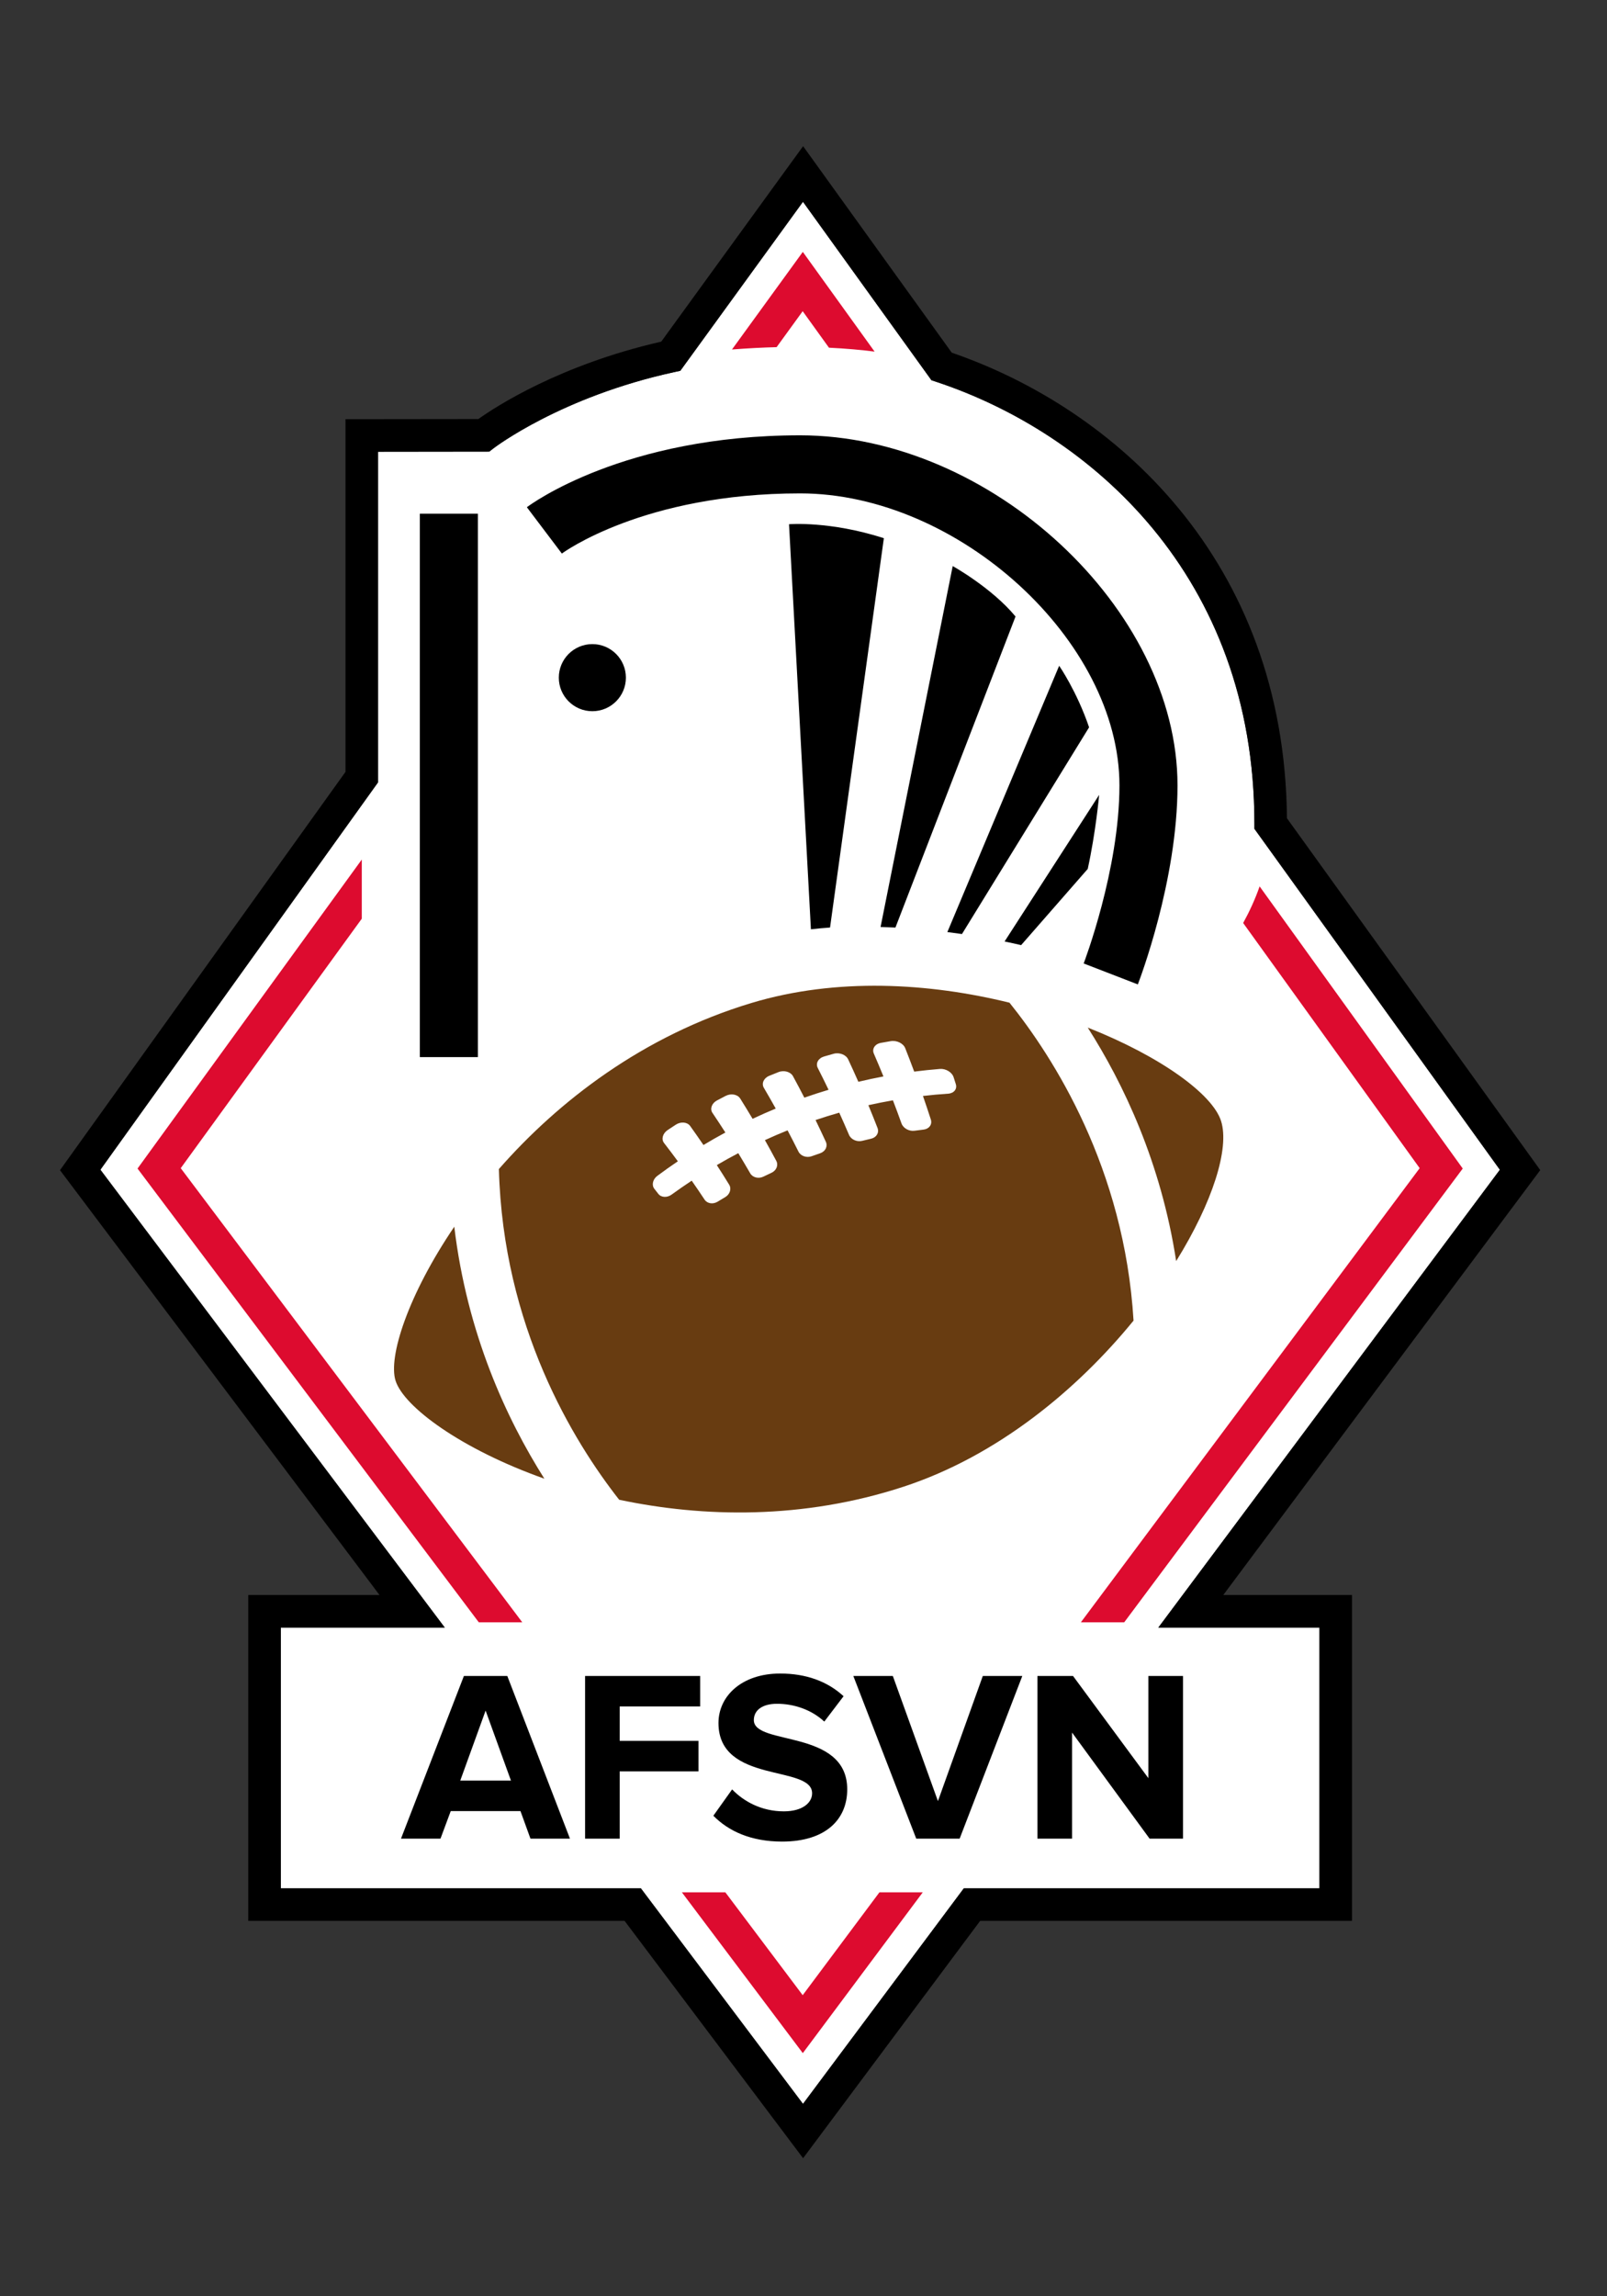
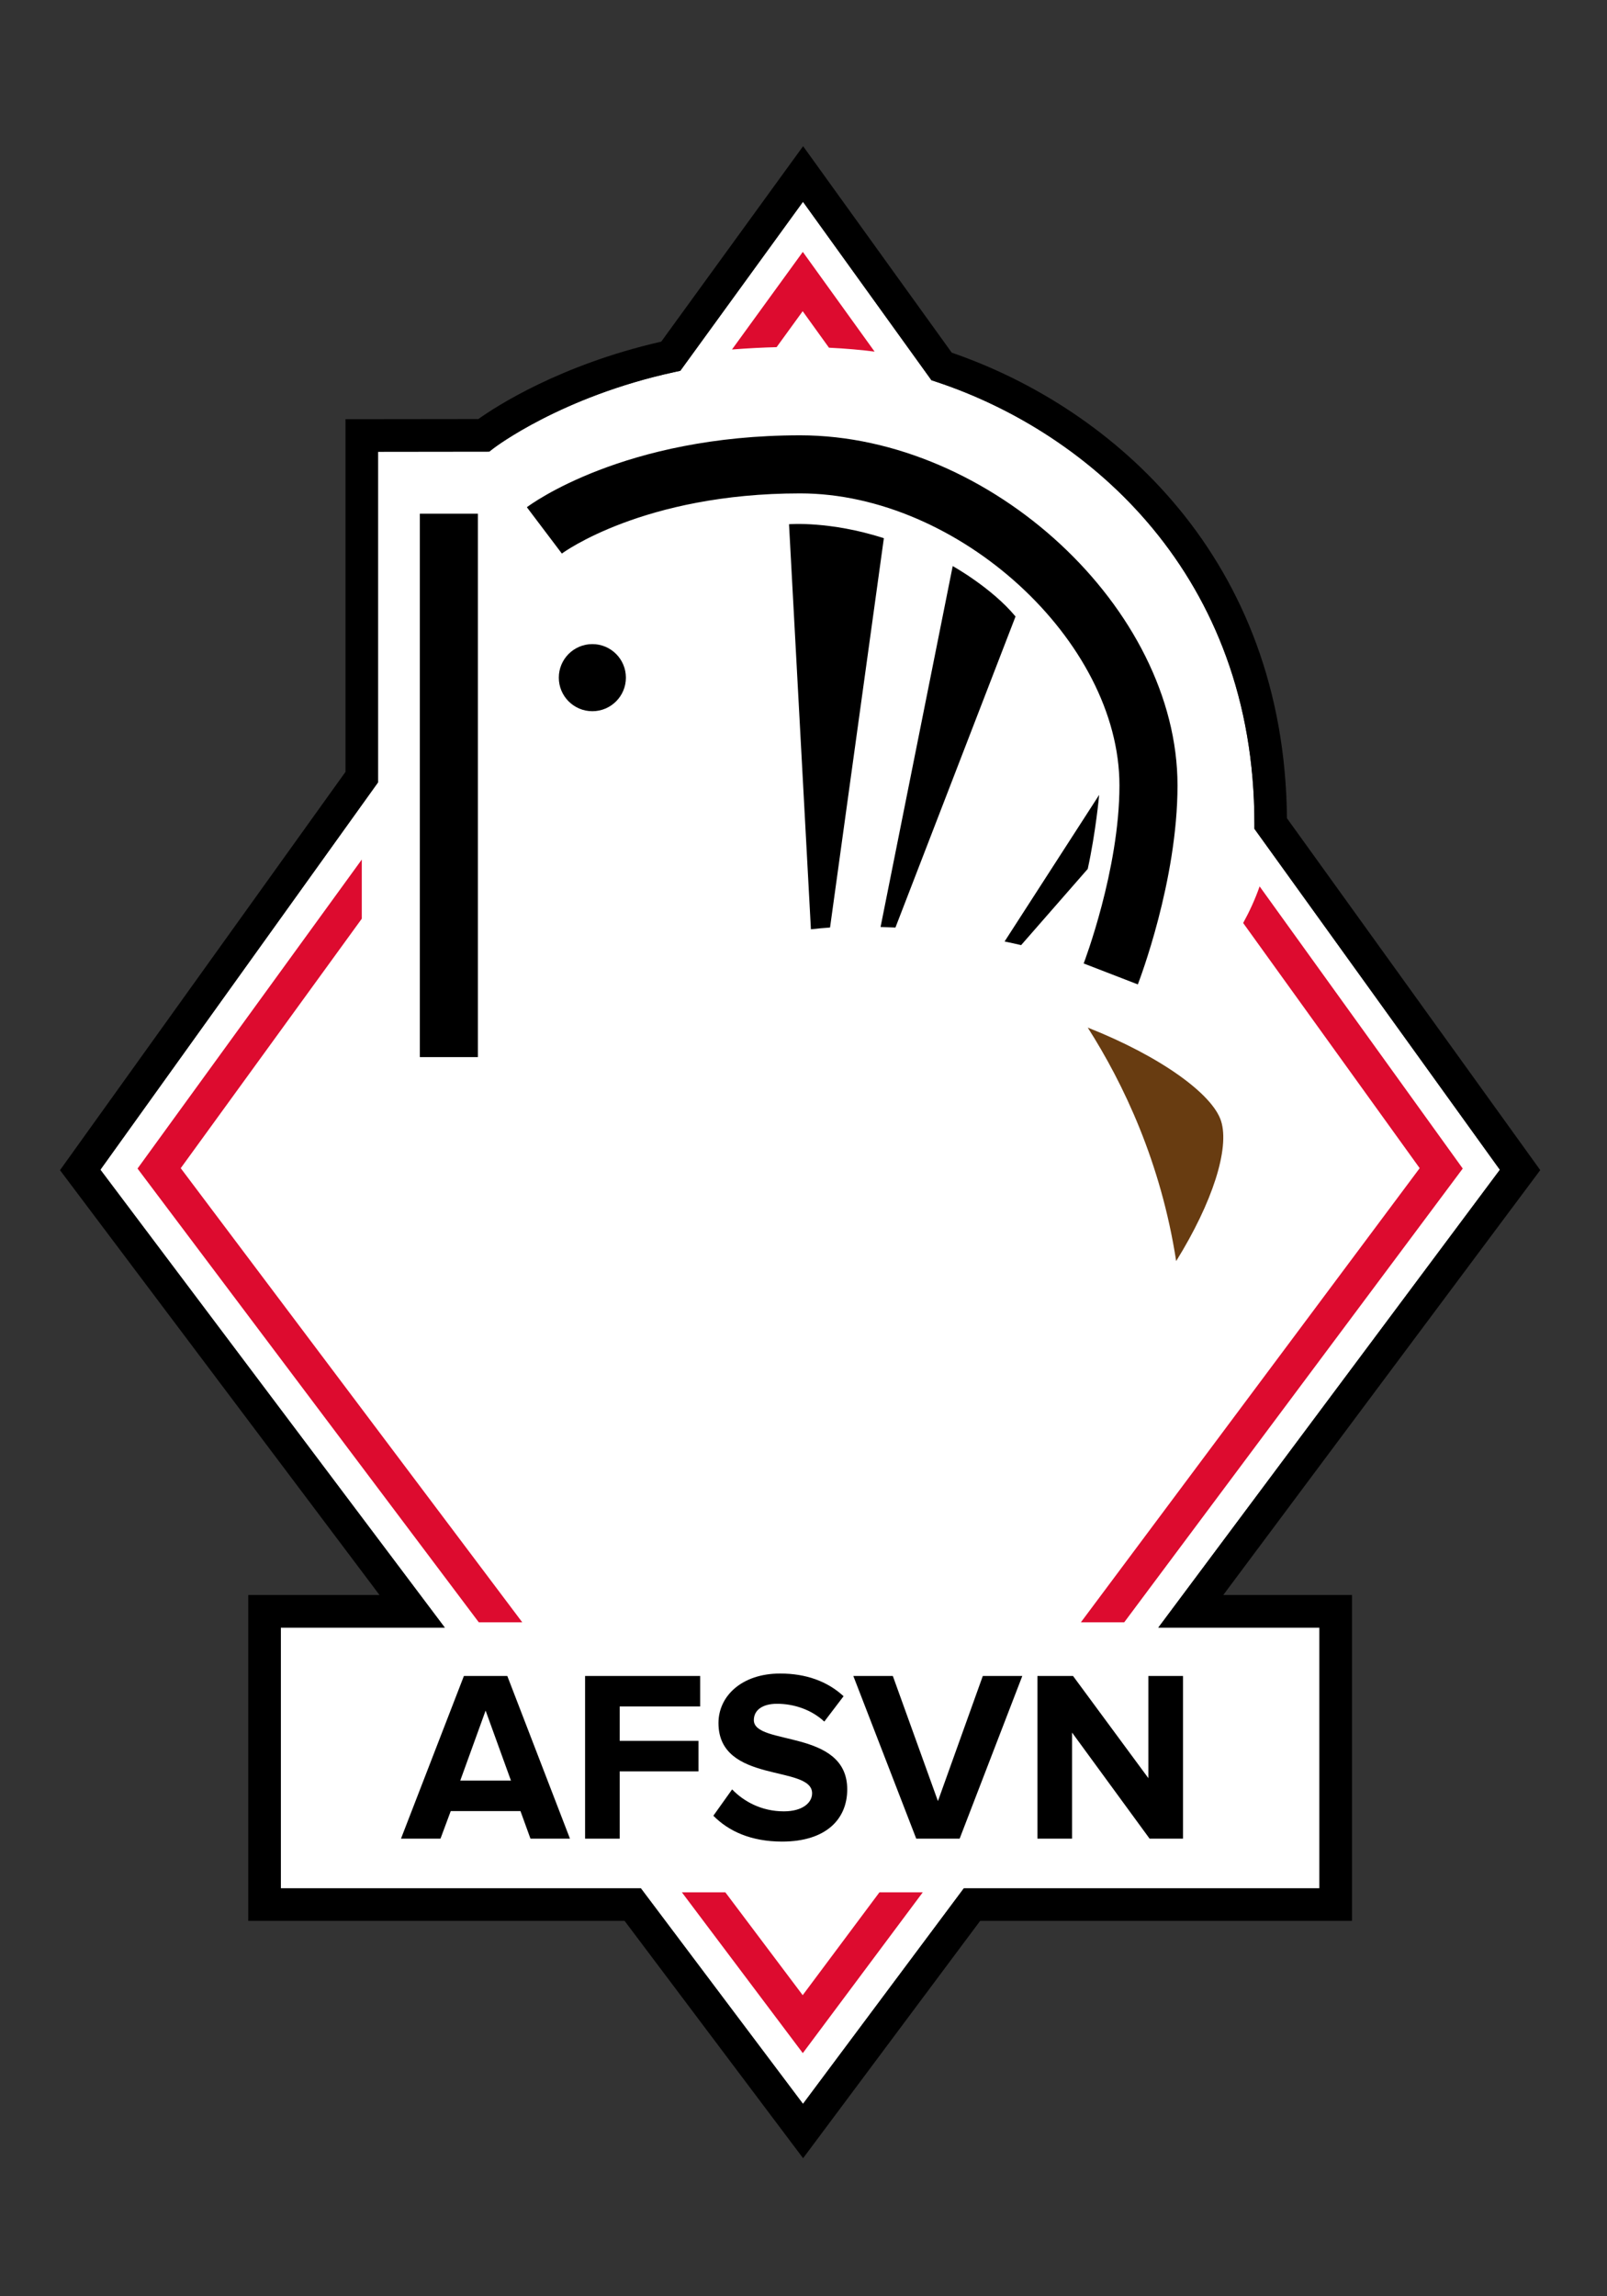
<svg xmlns="http://www.w3.org/2000/svg" version="1.1" baseProfile="tiny" id="Ebene_1" x="0px" y="0px" width="198.43px" height="283.46px" viewBox="0 0 198.43 283.46" xml:space="preserve">
  <rect x="0" y="0" width="198.43" height="283.46" fill="#333333" stroke="none" />
  <g>
    <path fill="#FFFFFF" d="M162.923,200.924v32.182h-43.909l-19.862,26.615l-20.022-26.615H34.676v-32.182H54.92l-42.523-56.524   l34.286-47.822V55.765l13.736-0.017l0.543-0.421c0.082-0.063,8.3-6.344,22.292-9.39l0.75-0.163L99.151,24.91l15.863,22.03   l0.618,0.205c18.979,6.295,39.26,23.924,39.26,54.521v0.648l30.31,42.092l-42.174,56.518H162.923z" />
    <g>
      <path fill="#DD0B2F" d="M95.893,42.856l3.222-4.439l3.245,4.506c2.123,0.102,4.004,0.274,5.635,0.484l-8.865-12.311l-8.746,12.048    C92.332,42.993,94.169,42.899,95.893,42.856z" />
      <g>
        <path fill="#DD0B2F" d="M133.463,200.273h5.352l41.802-56.018l-25.081-34.831c-0.562,1.611-1.264,3.123-2.032,4.52l21.795,30.265     L133.463,200.273z" />
        <polygon fill="#DD0B2F" points="108.588,233.608 99.116,246.302 89.567,233.608 84.199,233.608 99.129,253.456 113.939,233.608         " />
        <polygon fill="#DD0B2F" points="64.49,200.273 22.316,144.21 44.672,113.414 44.672,106.111 16.982,144.256 59.122,200.273         " />
      </g>
    </g>
    <g>
-       <path fill="#683C11" d="M56.094,151.436c-5.708,8.422-8.178,16.071-7.253,19.003c1.008,3.207,8.051,8.44,18.378,12.105    C62.541,175.149,57.67,164.643,56.094,151.436z" />
      <path fill="#683C11" d="M150.778,138.397c-1.04-3.315-7.46-7.985-16.466-11.544c4.423,6.938,9.047,16.664,10.92,28.826    C149.744,148.409,151.841,141.766,150.778,138.397z" />
-       <path fill="#683C11" d="M124.65,123.781c-9.919-2.44-21.348-3.133-31.876,0.04c-13.378,4.036-23.815,12.109-31.172,20.496    c0.513,19.436,9.183,33.596,14.851,40.824c10.386,2.198,22.688,2.456,35.091-1.602c11.622-3.802,21.468-11.988,28.424-20.511    C138.829,144.18,130.072,130.525,124.65,123.781z M117.073,135.013c-1.041,0.069-2.079,0.161-3.108,0.283    c0.336,0.966,0.661,1.937,0.974,2.908c0.195,0.612-0.207,1.158-0.886,1.242c-0.378,0.043-0.752,0.092-1.127,0.142    c-0.677,0.093-1.394-0.306-1.61-0.899c-0.341-0.956-0.695-1.909-1.059-2.856c-1.017,0.178-2.027,0.378-3.03,0.601    c0.387,0.936,0.762,1.87,1.127,2.809c0.229,0.591-0.132,1.179-0.796,1.33c-0.364,0.084-0.729,0.171-1.093,0.262    c-0.658,0.164-1.384-0.162-1.627-0.735c-0.392-0.92-0.796-1.835-1.207-2.742c-0.985,0.281-1.96,0.582-2.927,0.909    c0.436,0.893,0.856,1.791,1.272,2.688c0.257,0.564-0.059,1.193-0.697,1.411c-0.35,0.119-0.7,0.24-1.05,0.367    c-0.631,0.229-1.361-0.02-1.636-0.57c-0.437-0.877-0.884-1.75-1.344-2.622c-0.944,0.382-1.877,0.781-2.798,1.206    c0.477,0.843,0.947,1.701,1.403,2.559c0.288,0.537,0.016,1.192-0.592,1.473c-0.334,0.154-0.668,0.315-1.001,0.475    c-0.601,0.29-1.323,0.111-1.625-0.411c-0.483-0.831-0.975-1.665-1.473-2.485c-0.896,0.469-1.781,0.959-2.652,1.472    c0.521,0.797,1.027,1.604,1.526,2.418c0.312,0.511,0.09,1.19-0.482,1.532c-0.317,0.187-0.63,0.376-0.945,0.566    c-0.567,0.349-1.28,0.24-1.605-0.25c-0.522-0.789-1.053-1.569-1.594-2.344c-0.838,0.556-1.664,1.128-2.478,1.717    c-0.557,0.407-1.292,0.372-1.647-0.091c-0.161-0.208-0.322-0.416-0.487-0.623c-0.358-0.454-0.199-1.18,0.371-1.599    c0.83-0.618,1.673-1.219,2.532-1.796c-0.56-0.758-1.127-1.516-1.706-2.261c-0.363-0.465-0.17-1.184,0.444-1.595    c0.337-0.227,0.672-0.449,1.016-0.67c0.62-0.4,1.414-0.322,1.763,0.164c0.556,0.776,1.104,1.56,1.644,2.351    c0.888-0.536,1.792-1.048,2.706-1.543c-0.521-0.811-1.052-1.616-1.592-2.419c-0.34-0.494-0.096-1.192,0.557-1.541    c0.358-0.193,0.719-0.377,1.079-0.565c0.659-0.337,1.467-0.184,1.79,0.335c0.519,0.826,1.028,1.662,1.526,2.499    c0.941-0.443,1.894-0.867,2.858-1.265c-0.479-0.86-0.967-1.713-1.468-2.563c-0.312-0.53-0.021-1.201,0.667-1.48    c0.376-0.155,0.756-0.311,1.137-0.458c0.691-0.274,1.506-0.037,1.801,0.514c0.476,0.876,0.941,1.753,1.395,2.64    c0.99-0.346,1.985-0.674,2.992-0.972c-0.435-0.906-0.879-1.802-1.334-2.698c-0.286-0.561,0.054-1.194,0.772-1.41    c0.393-0.115,0.787-0.229,1.185-0.338c0.721-0.199,1.532,0.117,1.798,0.692c0.43,0.92,0.851,1.841,1.257,2.767    c1.026-0.246,2.06-0.464,3.099-0.66c-0.384-0.941-0.781-1.883-1.187-2.819c-0.256-0.584,0.128-1.188,0.867-1.324    c0.407-0.073,0.817-0.148,1.227-0.215c0.743-0.123,1.548,0.275,1.785,0.876c0.376,0.959,0.746,1.919,1.105,2.884    c1.055-0.134,2.113-0.244,3.179-0.329c0.734-0.057,1.494,0.412,1.691,1.03c0.088,0.277,0.181,0.56,0.268,0.841    C118.217,134.443,117.785,134.969,117.073,135.013z" />
    </g>
    <g>
      <rect x="51.841" y="63.417" width="7.169" height="67.082" />
      <path d="M98.799,60.908c19.53,0,39.429,18.193,39.429,36.049c0,10.407-4.374,21.866-4.418,21.98l6.687,2.586    c0.2-0.517,4.9-12.796,4.9-24.566c0-21.811-23.082-43.218-46.598-43.218c-21.743,0-33.263,8.514-33.743,8.877l4.322,5.72    C69.477,68.261,79.435,60.908,98.799,60.908z" />
      <circle cx="73.143" cy="83.656" r="4.142" />
      <path d="M190.188,144.449l-31.277-43.437c-0.283-32.004-21.396-50.608-41.391-57.475L99.165,18.047L81.647,42.175    c-12.524,2.861-20.44,8.031-22.58,9.554l-16.405,0.019v43.537L7.408,144.456l39.454,52.446H30.654v40.225h46.468l22.042,29.302    l21.866-29.302h45.914v-40.225h-15.897L190.188,144.449z M162.923,200.924v32.182h-43.909l-19.862,26.615l-20.022-26.615H34.676    v-32.182H54.92l-42.523-56.524l34.286-47.822V55.765l13.736-0.017l0.543-0.421c0.082-0.063,8.3-6.344,22.292-9.39l0.75-0.163    L99.151,24.91l15.863,22.03l0.618,0.205c18.979,6.295,39.26,23.924,39.26,54.521v0.648l30.31,42.092l-42.174,56.518H162.923z" />
      <path d="M57.282,206.896l-7.769,20.083h4.878l1.265-3.402h8.611l1.234,3.402h4.878l-7.738-20.083H57.282z M56.831,219.813    l3.131-8.642l3.131,8.642H56.831z" />
      <polygon points="72.246,226.979 76.521,226.979 76.521,218.669 86.247,218.669 86.247,214.906 76.521,214.906 76.521,210.66     86.458,210.66 86.458,206.896 72.246,206.896   " />
      <path d="M93.083,212.346c0-1.204,1.023-2.017,2.86-2.017c2.047,0,4.215,0.692,5.841,2.197l2.379-3.131    c-1.987-1.837-4.637-2.801-7.829-2.801c-4.727,0-7.618,2.771-7.618,6.112c0,7.559,11.562,5.119,11.562,8.672    c0,1.145-1.144,2.229-3.493,2.229c-2.77,0-4.968-1.234-6.383-2.71l-2.318,3.252c1.866,1.897,4.637,3.191,8.491,3.191    c5.42,0,8.04-2.77,8.04-6.443C104.615,213.4,93.083,215.537,93.083,212.346z" />
      <polygon points="115.815,222.343 110.245,206.896 105.367,206.896 113.136,226.979 118.495,226.979 126.233,206.896     121.355,206.896   " />
      <polygon points="141.8,219.513 132.496,206.896 128.1,206.896 128.1,226.979 132.375,226.979 132.375,213.882 141.95,226.979     146.076,226.979 146.076,206.896 141.8,206.896   " />
      <path d="M97.428,64.716l2.703,50.005c0.781-0.091,1.569-0.165,2.362-0.219l6.645-48.064    C102.445,64.287,97.428,64.716,97.428,64.716z" />
      <path d="M125.396,76.107c-2.937-3.549-7.757-6.226-7.757-6.226l-8.908,44.554c0.616,0.019,1.231,0.041,1.835,0.072L125.396,76.107    z" />
-       <path d="M134.479,89.788c-1.513-4.451-3.695-7.601-3.695-7.601l-13.806,32.877c0.61,0.074,1.209,0.156,1.804,0.242L134.479,89.788    z" />
      <path d="M134.312,107.268c0.997-4.546,1.41-9.141,1.41-9.141l-11.677,18.098c0.696,0.145,1.376,0.292,2.043,0.449L134.312,107.268    z" />
    </g>
  </g>
  <g>
</g>
  <g>
</g>
  <g>
</g>
  <g>
</g>
  <g>
</g>
  <g>
</g>
</svg>